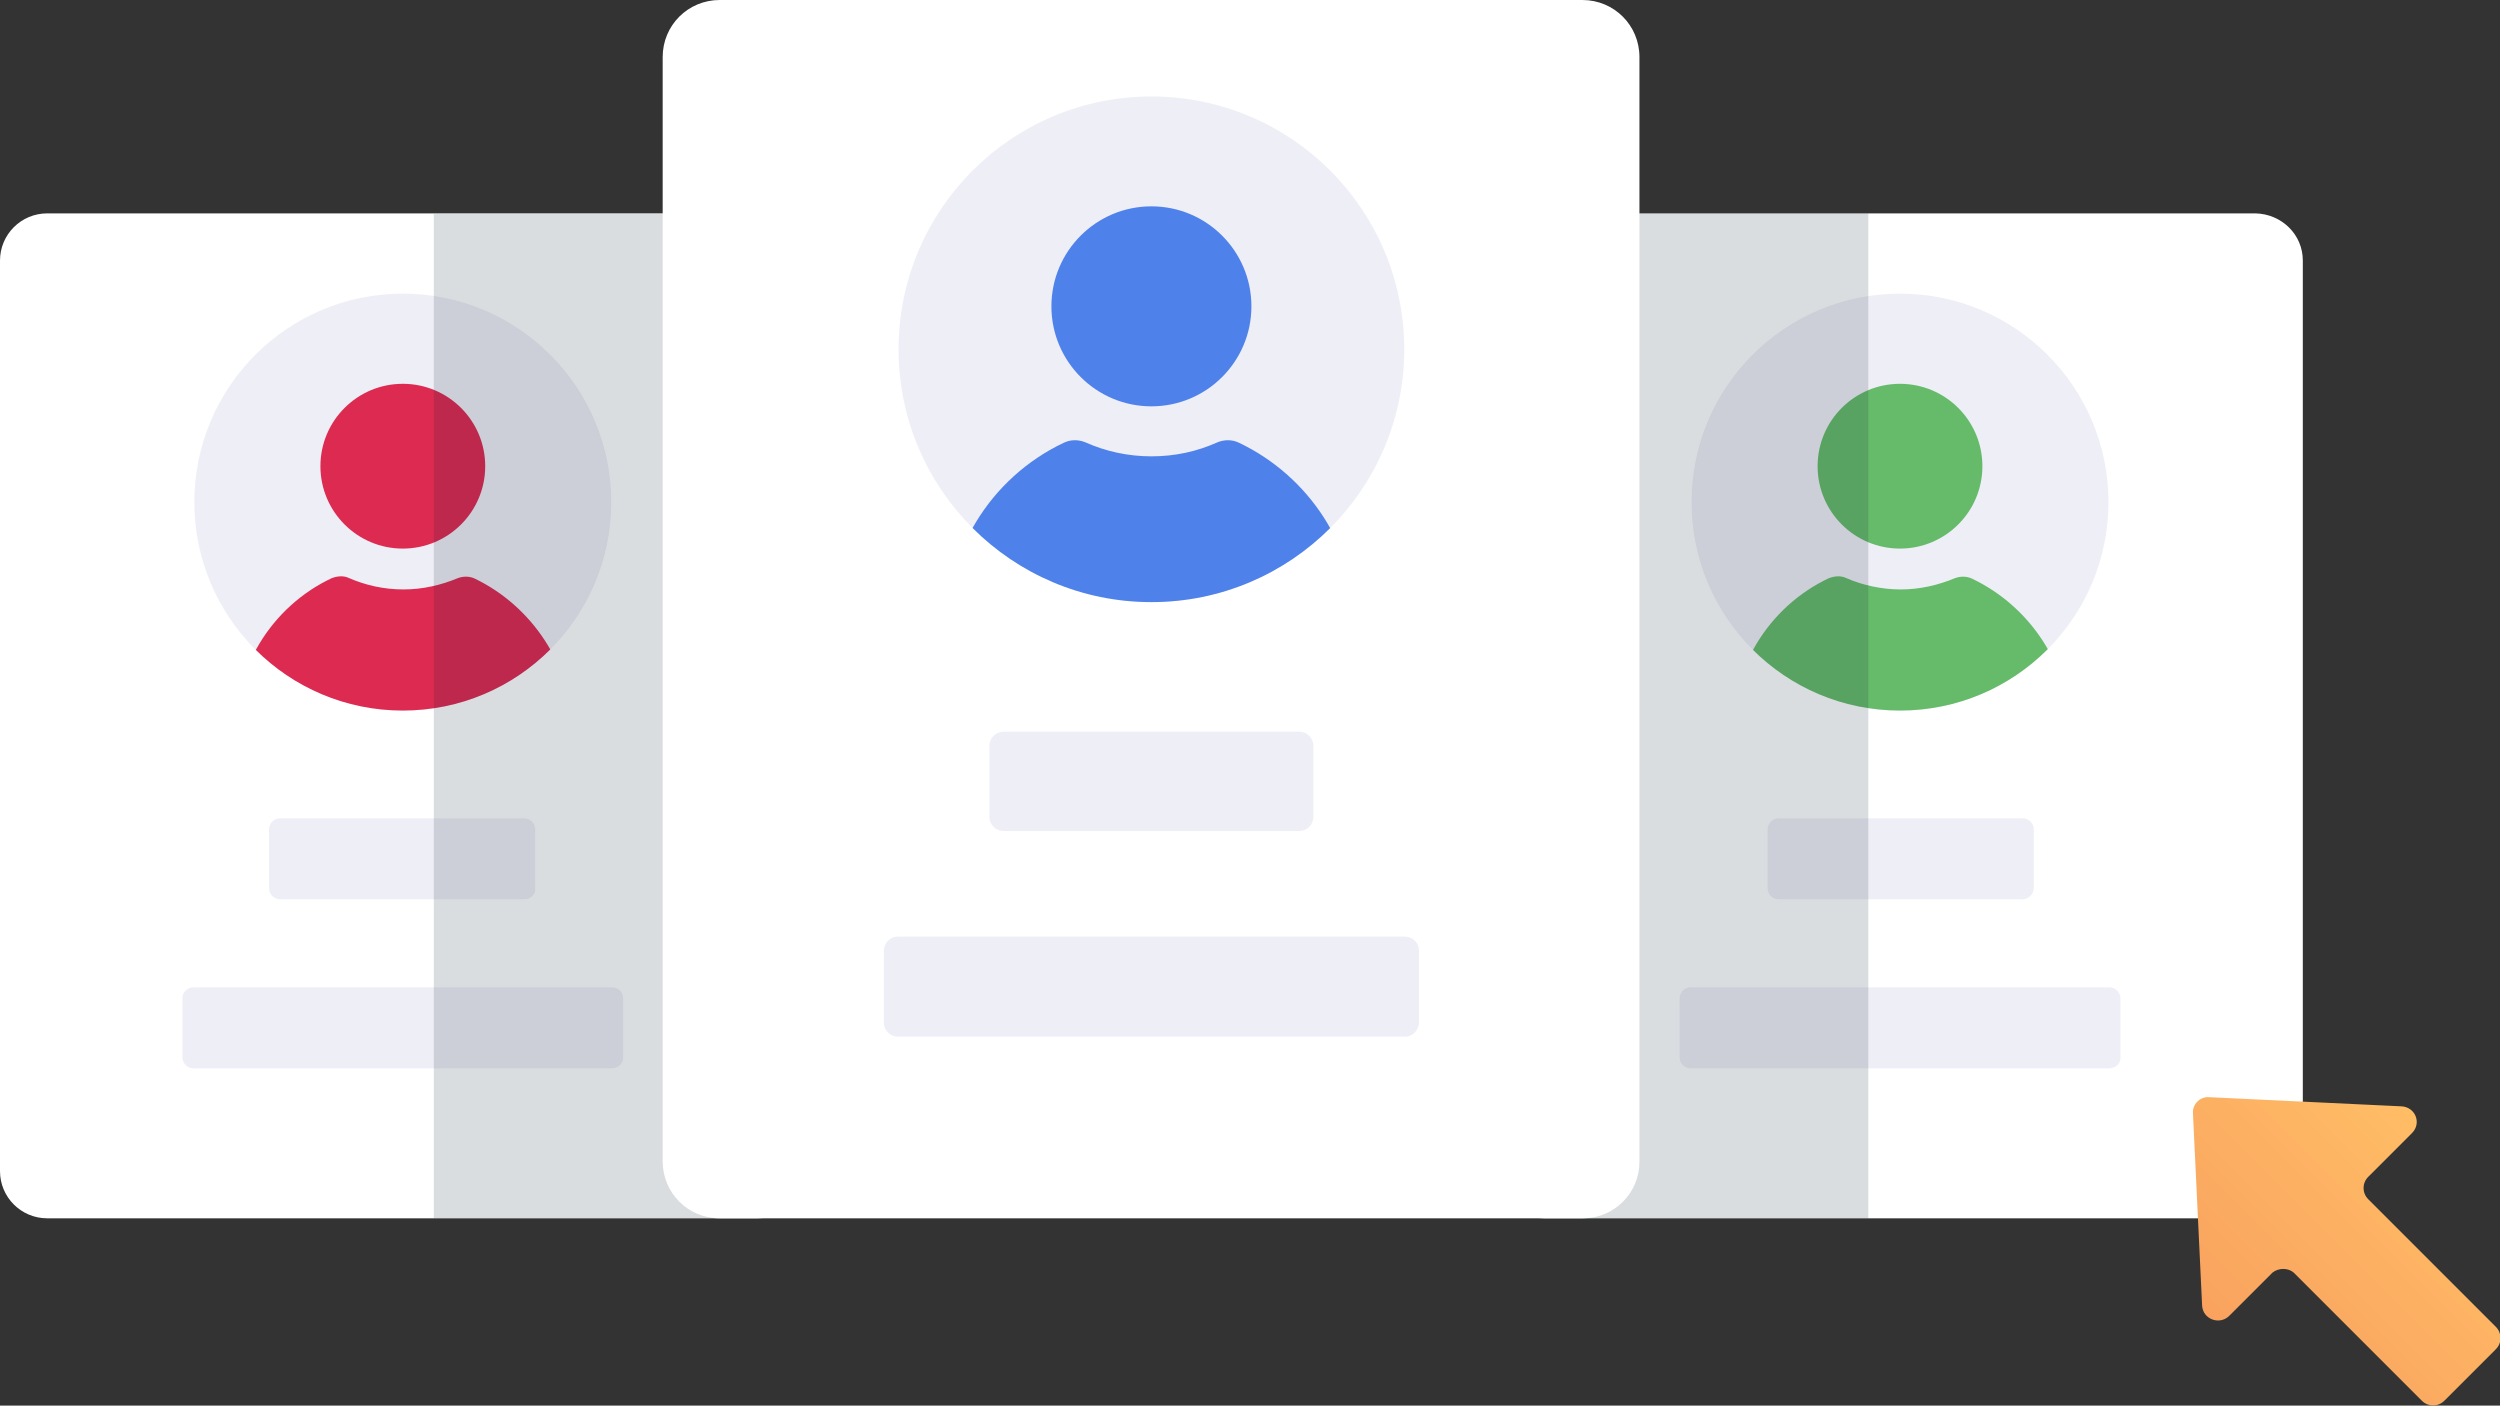
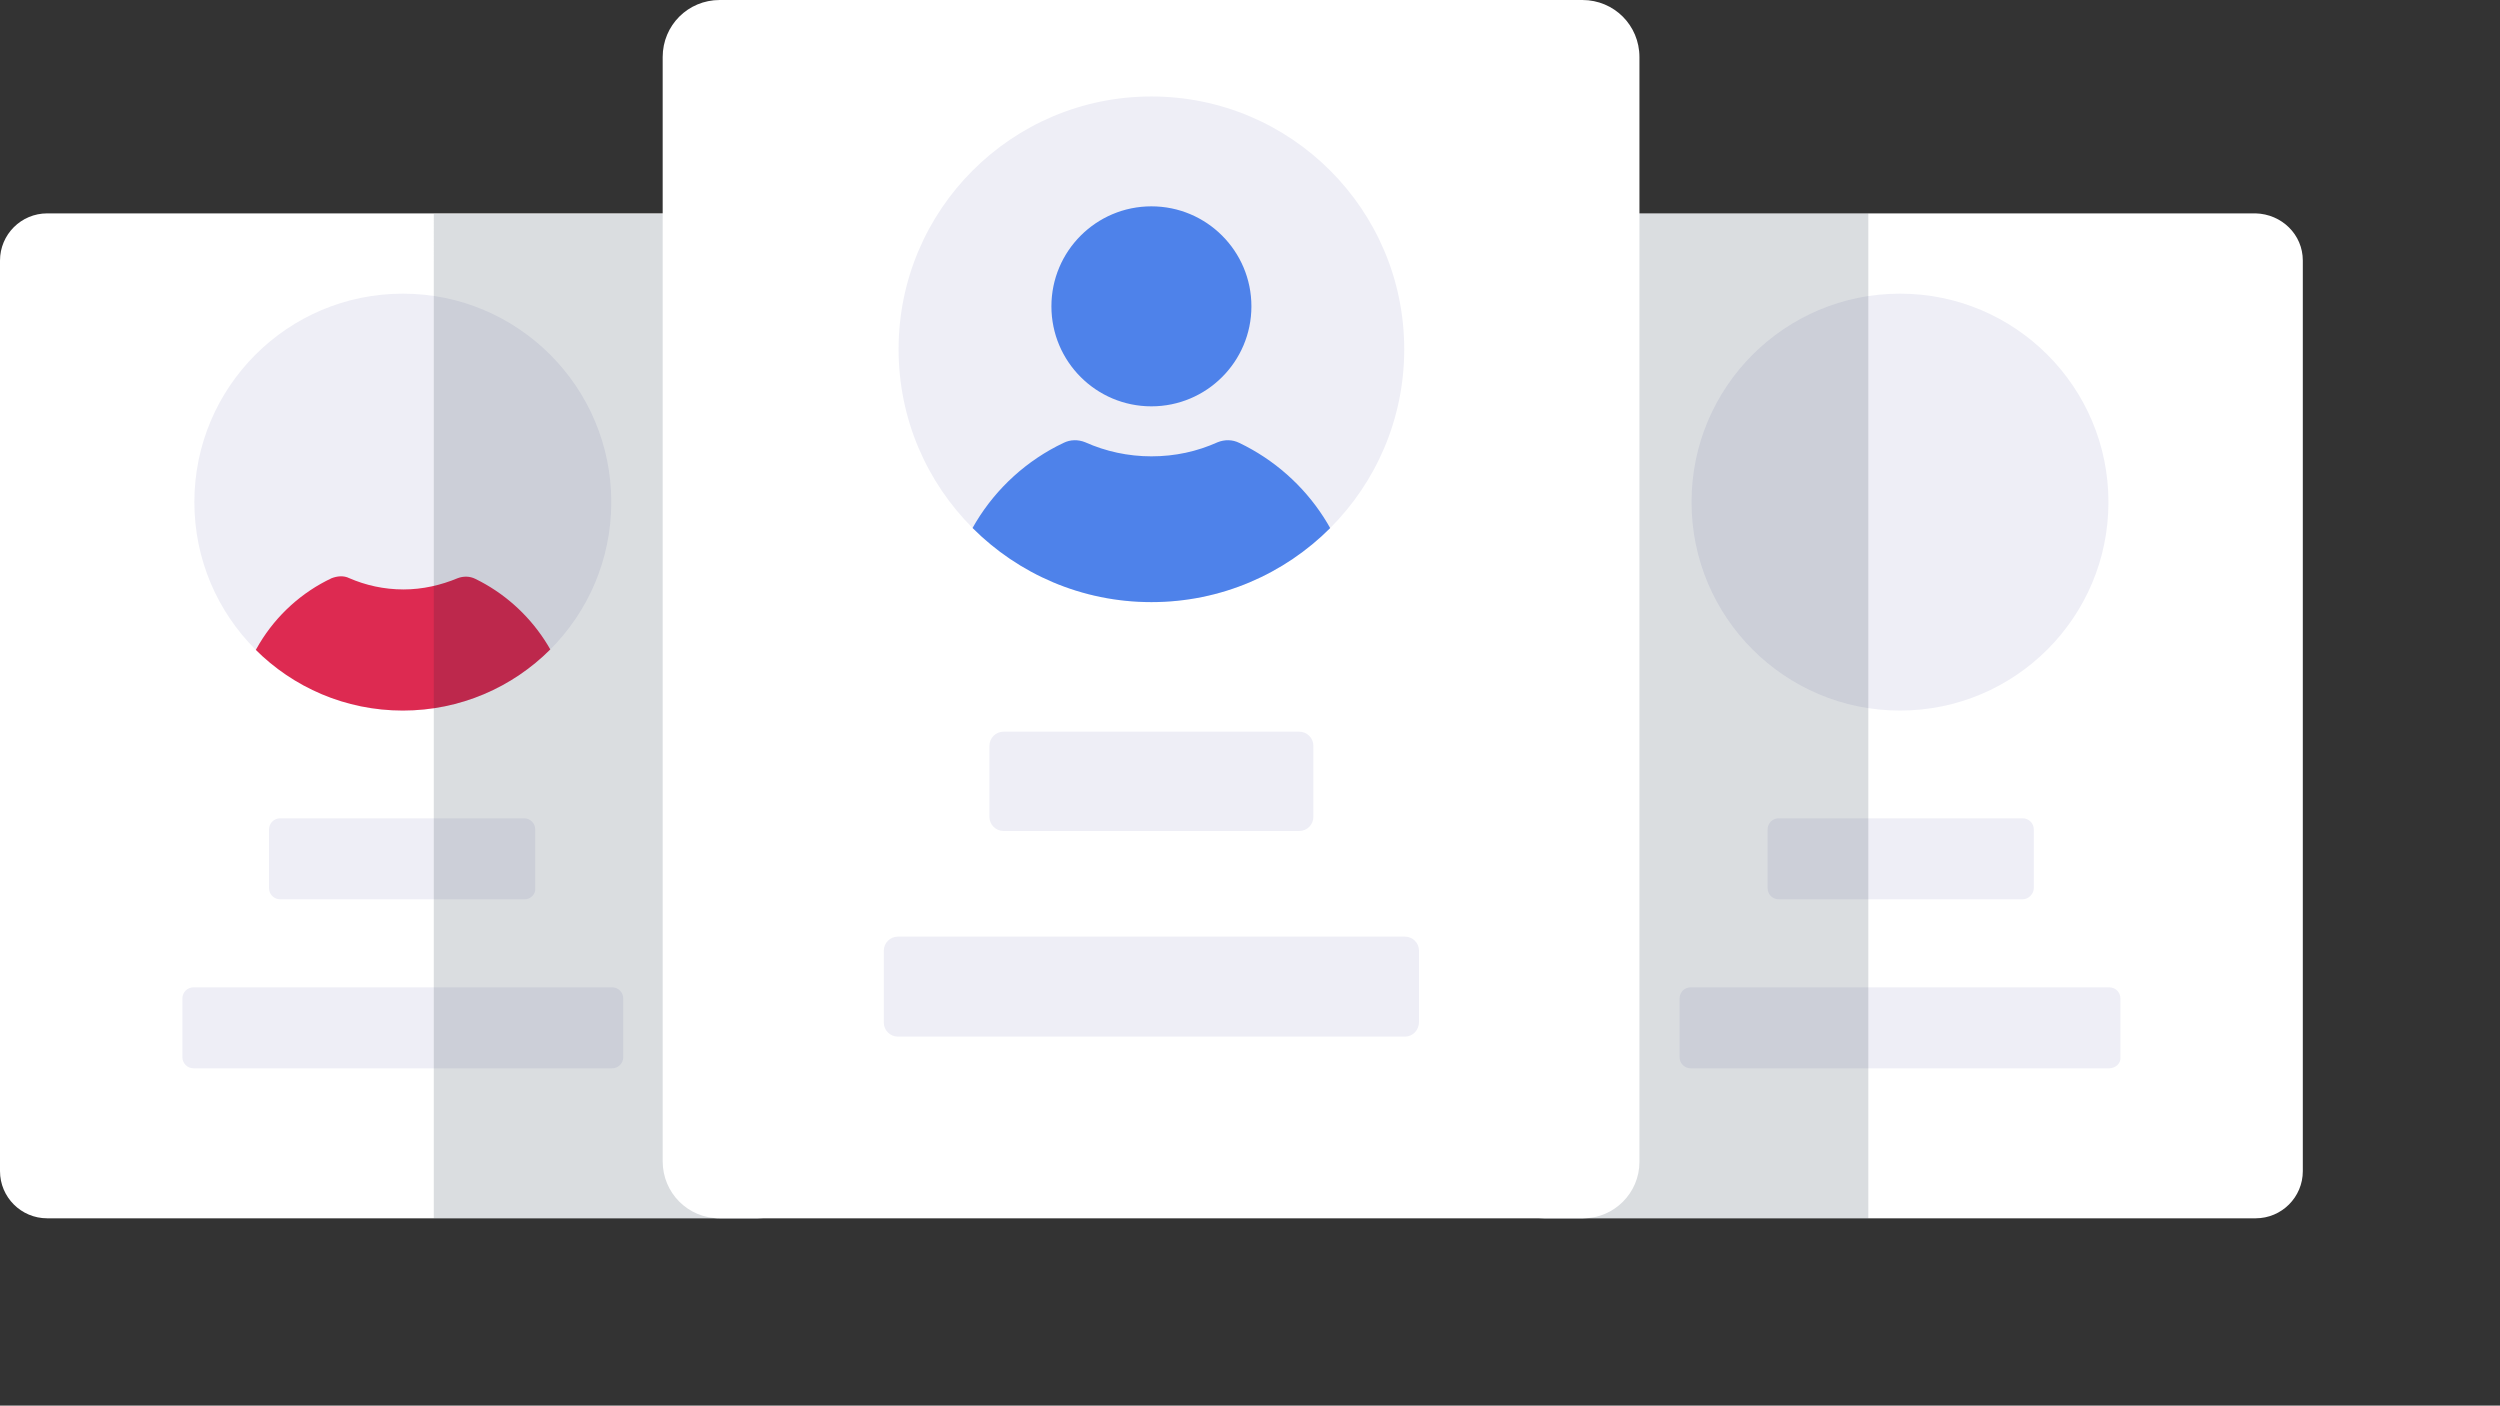
<svg xmlns="http://www.w3.org/2000/svg" xmlns:xlink="http://www.w3.org/1999/xlink" version="1.1" id="Layer_1" x="0px" y="0px" viewBox="0 0 355 199.6" style="enable-background:new 0 0 355 199.6;" xml:space="preserve">
  <rect x="0" y="0" width="355" height="199.6" fill="#333333" stroke="none" />
  <style type="text/css"> .st0{fill:#FFFFFF;} .st1{fill:#EEEEF6;} .st2{clip-path:url(#SVGID_00000005237188487892078810000011833378752844609676_);} .st3{fill:#DD2A51;} .st4{clip-path:url(#SVGID_00000176747184741841254990000013009699198492606633_);} .st5{fill:#66BB6A;} .st6{opacity:0.15;fill:#0D1E30;} .st7{clip-path:url(#SVGID_00000038390201935265471790000002106425263560033979_);} .st8{fill:#4E82EA;} .st9{fill:url(#SVGID_00000133531382125668652430000009429518359683825289_);} </style>
  <g>
    <g>
      <path class="st0" d="M114.3,37v129.3c0,3.7-3,6.7-6.7,6.7H6.7C3,173,0,170,0,166.3V37c0-3.7,3-6.7,6.7-6.7h101 C111.4,30.4,114.3,33.3,114.3,37z" />
      <g>
        <circle class="st1" cx="57.2" cy="71.3" r="29.6" />
        <g>
          <defs>
            <circle id="SVGID_1_" cx="57.2" cy="71.3" r="29.6" />
          </defs>
          <clipPath id="SVGID_00000075123371296132128070000016068025061552495265_">
            <use xlink:href="#SVGID_1_" style="overflow:visible;" />
          </clipPath>
          <g style="clip-path:url(#SVGID_00000075123371296132128070000016068025061552495265_);">
            <path class="st3" d="M67.5,82.2c-0.8-0.4-1.7-0.4-2.5-0.1c-2.4,1-5,1.6-7.7,1.6c-2.8,0-5.4-0.6-7.7-1.6c-0.8-0.4-1.7-0.3-2.5,0 c-8.5,4-14.3,13-13.6,23.2c0.7,11.9,10.4,21.6,22.4,22.4c13.9,0.9,25.5-10.2,25.5-23.9C81.1,94.3,75.5,86.1,67.5,82.2z" />
-             <circle class="st3" cx="57.2" cy="66.2" r="11.7" />
          </g>
        </g>
      </g>
      <g>
        <path class="st1" d="M74.5,127.7H39.8c-0.9,0-1.6-0.7-1.6-1.6v-8.3c0-0.9,0.7-1.6,1.6-1.6h34.6c0.9,0,1.6,0.7,1.6,1.6v8.3 C76.1,126.9,75.4,127.7,74.5,127.7z" />
        <path class="st1" d="M86.9,151.7H27.5c-0.9,0-1.6-0.7-1.6-1.6v-8.3c0-0.9,0.7-1.6,1.6-1.6h59.4c0.9,0,1.6,0.7,1.6,1.6v8.3 C88.5,151,87.8,151.7,86.9,151.7z" />
      </g>
    </g>
    <g>
      <path class="st0" d="M327,37v129.3c0,3.7-3,6.7-6.7,6.7h-101c-3.7,0-6.7-3-6.7-6.7V37c0-3.7,3-6.7,6.7-6.7h101 C324,30.4,327,33.3,327,37z" />
      <g>
        <circle class="st1" cx="269.8" cy="71.3" r="29.6" />
        <g>
          <defs>
-             <circle id="SVGID_00000030458544693123044570000001106259298792275597_" cx="269.8" cy="71.3" r="29.6" />
-           </defs>
+             </defs>
          <clipPath id="SVGID_00000018935050382102410800000006944201704779342486_">
            <use xlink:href="#SVGID_00000030458544693123044570000001106259298792275597_" style="overflow:visible;" />
          </clipPath>
          <g style="clip-path:url(#SVGID_00000018935050382102410800000006944201704779342486_);">
-             <path class="st5" d="M280.1,82.2c-0.8-0.4-1.7-0.4-2.5-0.1c-2.4,1-5,1.6-7.7,1.6s-5.4-0.6-7.7-1.6c-0.8-0.4-1.7-0.3-2.5,0 c-8.5,4-14.3,13-13.6,23.2c0.7,11.9,10.4,21.6,22.4,22.4c13.9,0.9,25.5-10.2,25.5-23.9C293.8,94.3,288.2,86.1,280.1,82.2z" />
            <circle class="st5" cx="269.8" cy="66.2" r="11.7" />
          </g>
        </g>
      </g>
      <g>
        <path class="st1" d="M287.2,127.7h-34.6c-0.9,0-1.6-0.7-1.6-1.6v-8.3c0-0.9,0.7-1.6,1.6-1.6h34.6c0.9,0,1.6,0.7,1.6,1.6v8.3 C288.8,126.9,288.1,127.7,287.2,127.7z" />
        <path class="st1" d="M299.5,151.7h-59.4c-0.9,0-1.6-0.7-1.6-1.6v-8.3c0-0.9,0.7-1.6,1.6-1.6h59.4c0.9,0,1.6,0.7,1.6,1.6v8.3 C301.2,151,300.4,151.7,299.5,151.7z" />
      </g>
    </g>
    <path class="st6" d="M114.3,37v129.3c0,3.7-3,6.7-6.7,6.7h-46V30.4h46C111.4,30.4,114.3,33.3,114.3,37z" />
    <path class="st6" d="M265.3,30.4V173h-46c-3.7,0-6.7-3-6.7-6.7V37c0-3.7,3-6.7,6.7-6.7H265.3z" />
    <g>
      <path class="st0" d="M224.8,173H102.2c-4.5,0-8.1-3.6-8.1-8.1V8.1c0-4.5,3.6-8.1,8.1-8.1h122.5c4.5,0,8.1,3.6,8.1,8.1v156.9 C232.8,169.4,229.2,173,224.8,173z" />
      <g>
        <circle class="st1" cx="163.5" cy="49.6" r="35.9" />
        <g>
          <defs>
            <circle id="SVGID_00000078752827184058769720000008680238459969912507_" cx="163.5" cy="49.6" r="35.9" />
          </defs>
          <clipPath id="SVGID_00000048486440664075439480000007261626756765079441_">
            <use xlink:href="#SVGID_00000078752827184058769720000008680238459969912507_" style="overflow:visible;" />
          </clipPath>
          <g style="clip-path:url(#SVGID_00000048486440664075439480000007261626756765079441_);">
            <path class="st8" d="M176,62.9c-1-0.5-2.1-0.5-3.1-0.1c-2.9,1.3-6,2-9.4,2c-3.3,0-6.5-0.7-9.4-2c-1-0.4-2.1-0.4-3.1,0.1 c-10.3,4.9-17.3,15.7-16.5,28.1c0.9,14.5,12.7,26.2,27.1,27.1c16.9,1.1,30.9-12.3,30.9-29C192.6,77.6,185.8,67.6,176,62.9z" />
            <circle class="st8" cx="163.5" cy="43.5" r="14.2" />
          </g>
        </g>
      </g>
      <g>
        <path class="st1" d="M184.5,118h-42c-1.1,0-2-0.9-2-2v-10.1c0-1.1,0.9-2,2-2h42c1.1,0,2,0.9,2,2V116 C186.5,117.1,185.6,118,184.5,118z" />
        <path class="st1" d="M199.5,147.2h-72c-1.1,0-2-0.9-2-2V135c0-1.1,0.9-2,2-2h72c1.1,0,2,0.9,2,2v10.1 C201.5,146.3,200.6,147.2,199.5,147.2z" />
      </g>
    </g>
  </g>
  <linearGradient id="SVGID_00000165932558012288577520000012709128449848843946_" gradientUnits="userSpaceOnUse" x1="294.979" y1="312.773" x2="336.134" y2="312.773" gradientTransform="matrix(0.707 -0.707 0.707 0.707 -112.905 177.931)">
    <stop offset="0" style="stop-color:#F9A25F" />
    <stop offset="1" style="stop-color:#FFBD65" />
  </linearGradient>
-   <path style="fill:url(#SVGID_00000165932558012288577520000012709128449848843946_);" d="M325.8,180.8l18.1,18.1 c0.9,0.9,2.3,0.9,3.2,0l7.3-7.3c0.9-0.9,0.9-2.3,0-3.2l-18.1-18.1c-0.9-0.9-0.9-2.3,0-3.2l6.2-6.2c1.4-1.4,0.5-3.7-1.5-3.8 l-27.3-1.3c-1.3-0.1-2.4,1-2.3,2.3l1.3,27.3c0.1,1.9,2.4,2.8,3.8,1.5l6.2-6.2C323.6,180,325,180,325.8,180.8z" />
</svg>